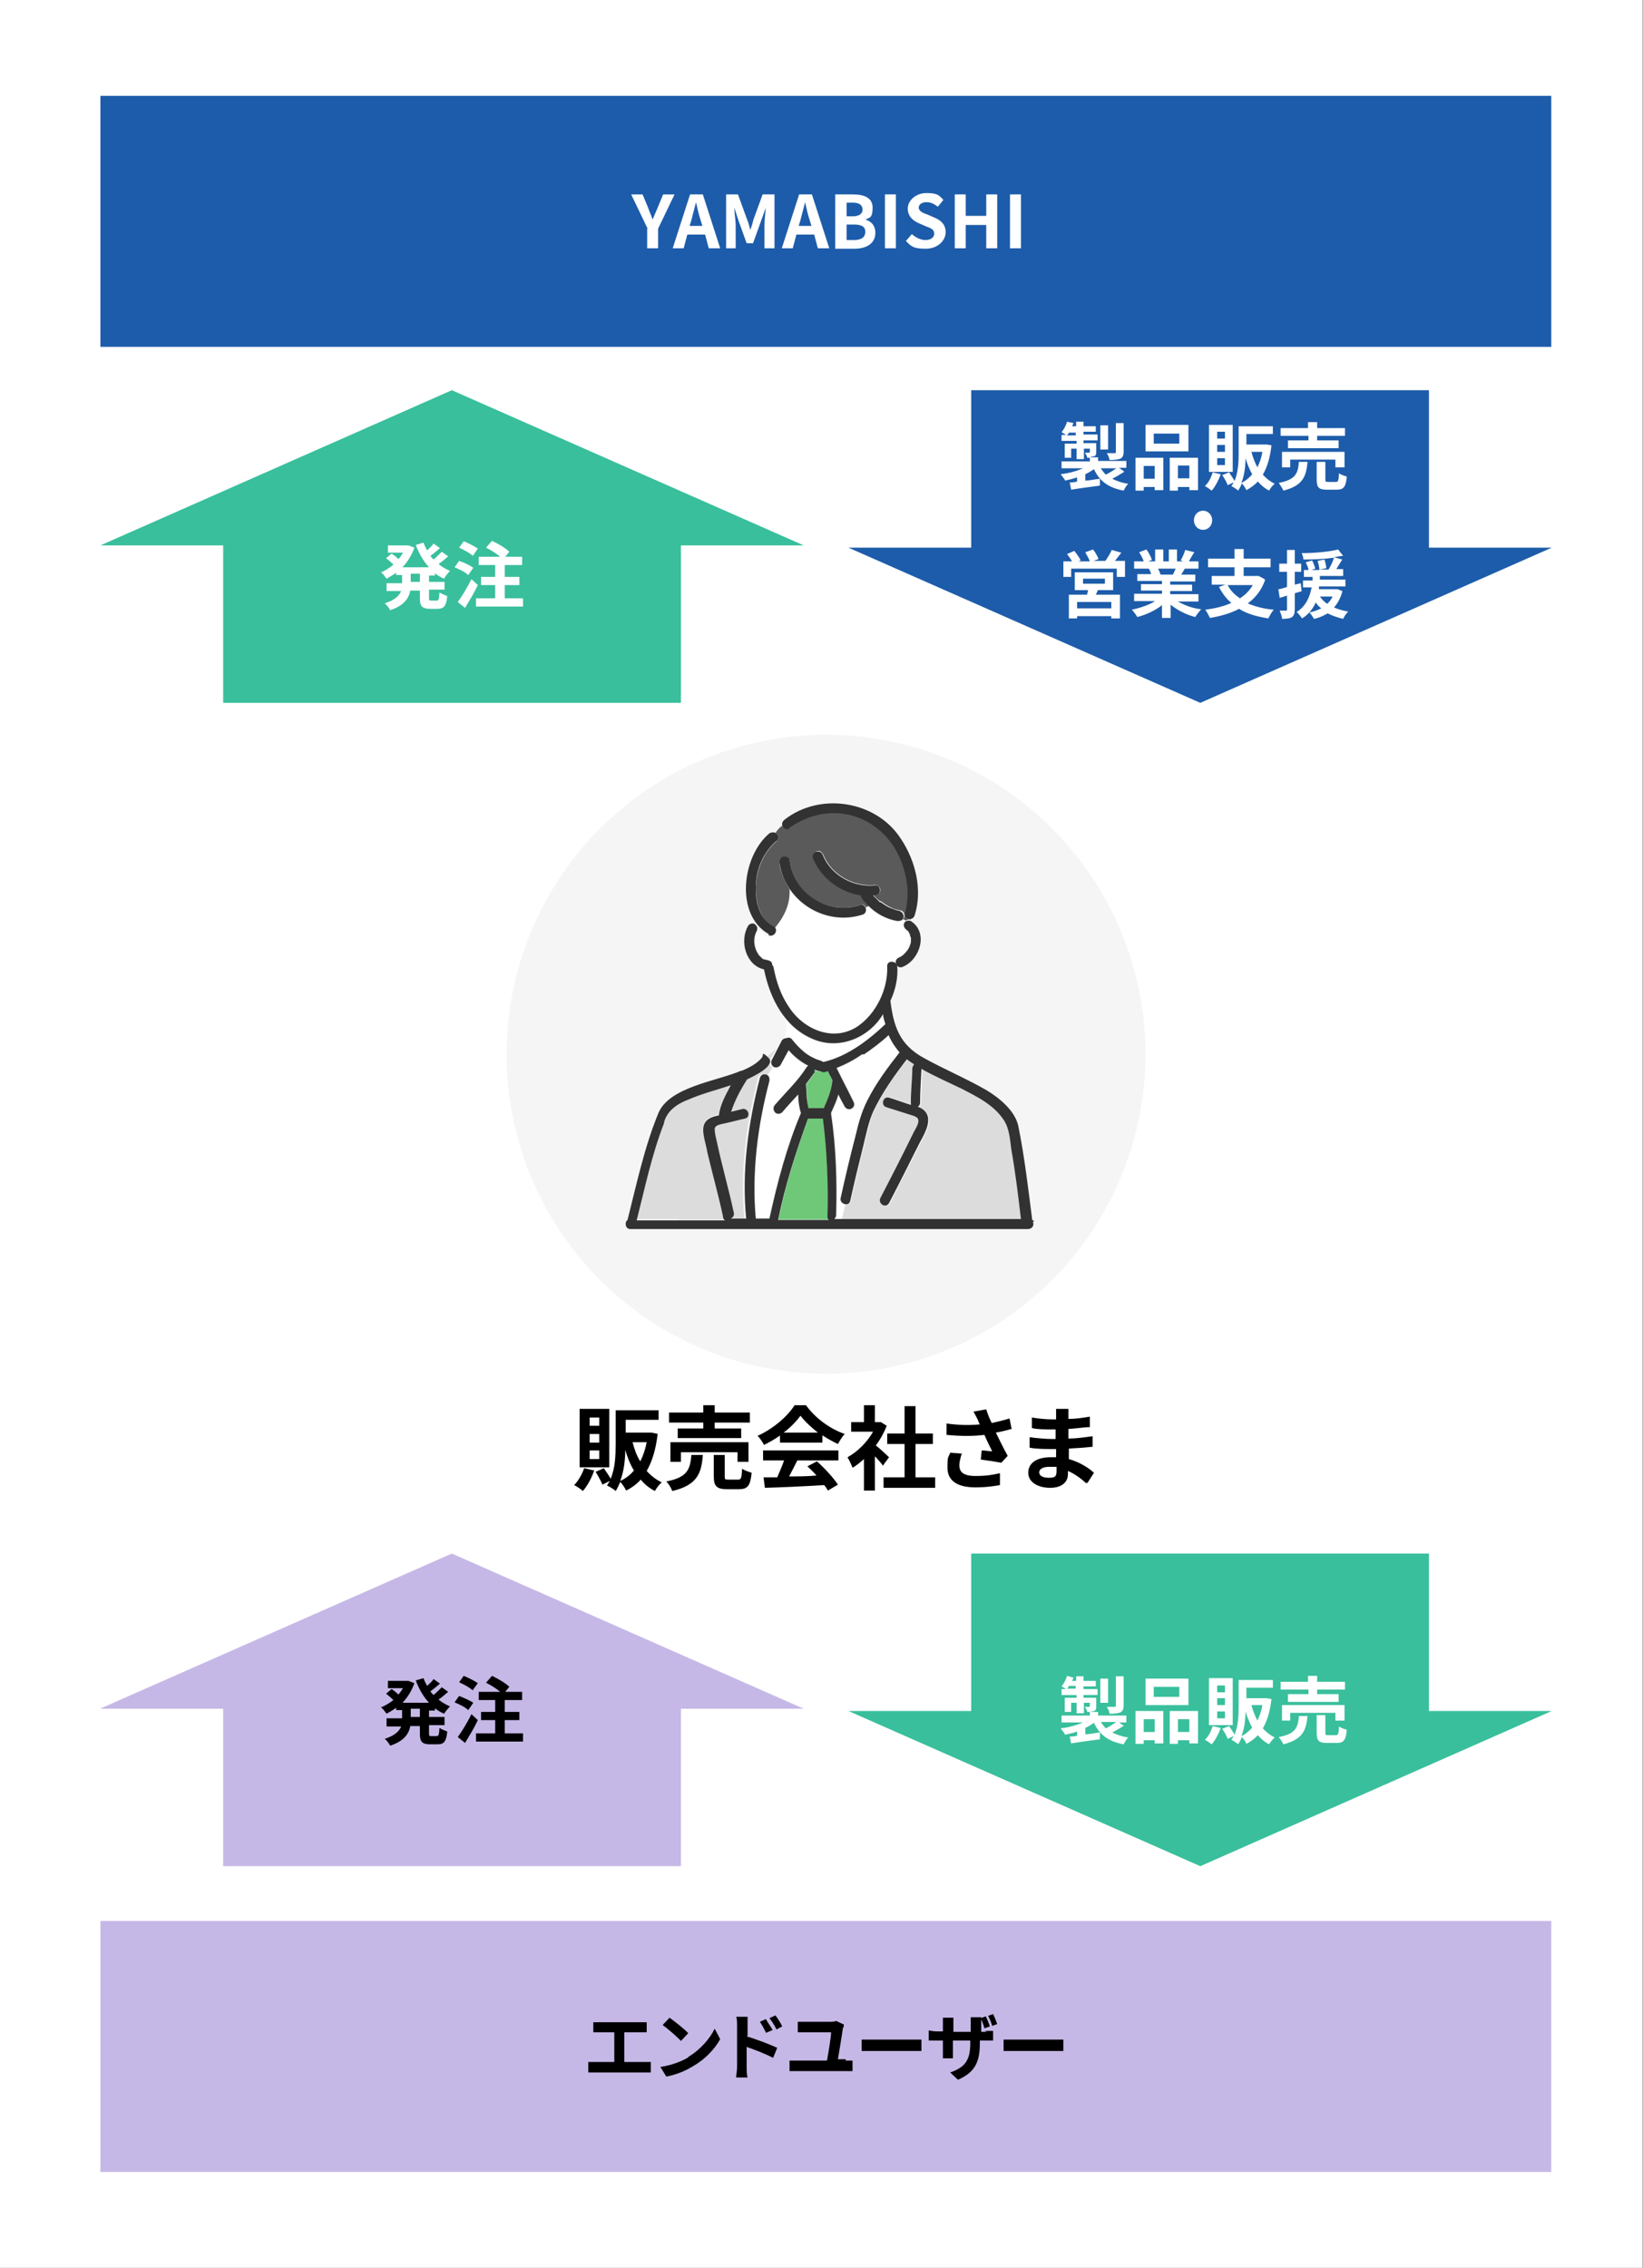
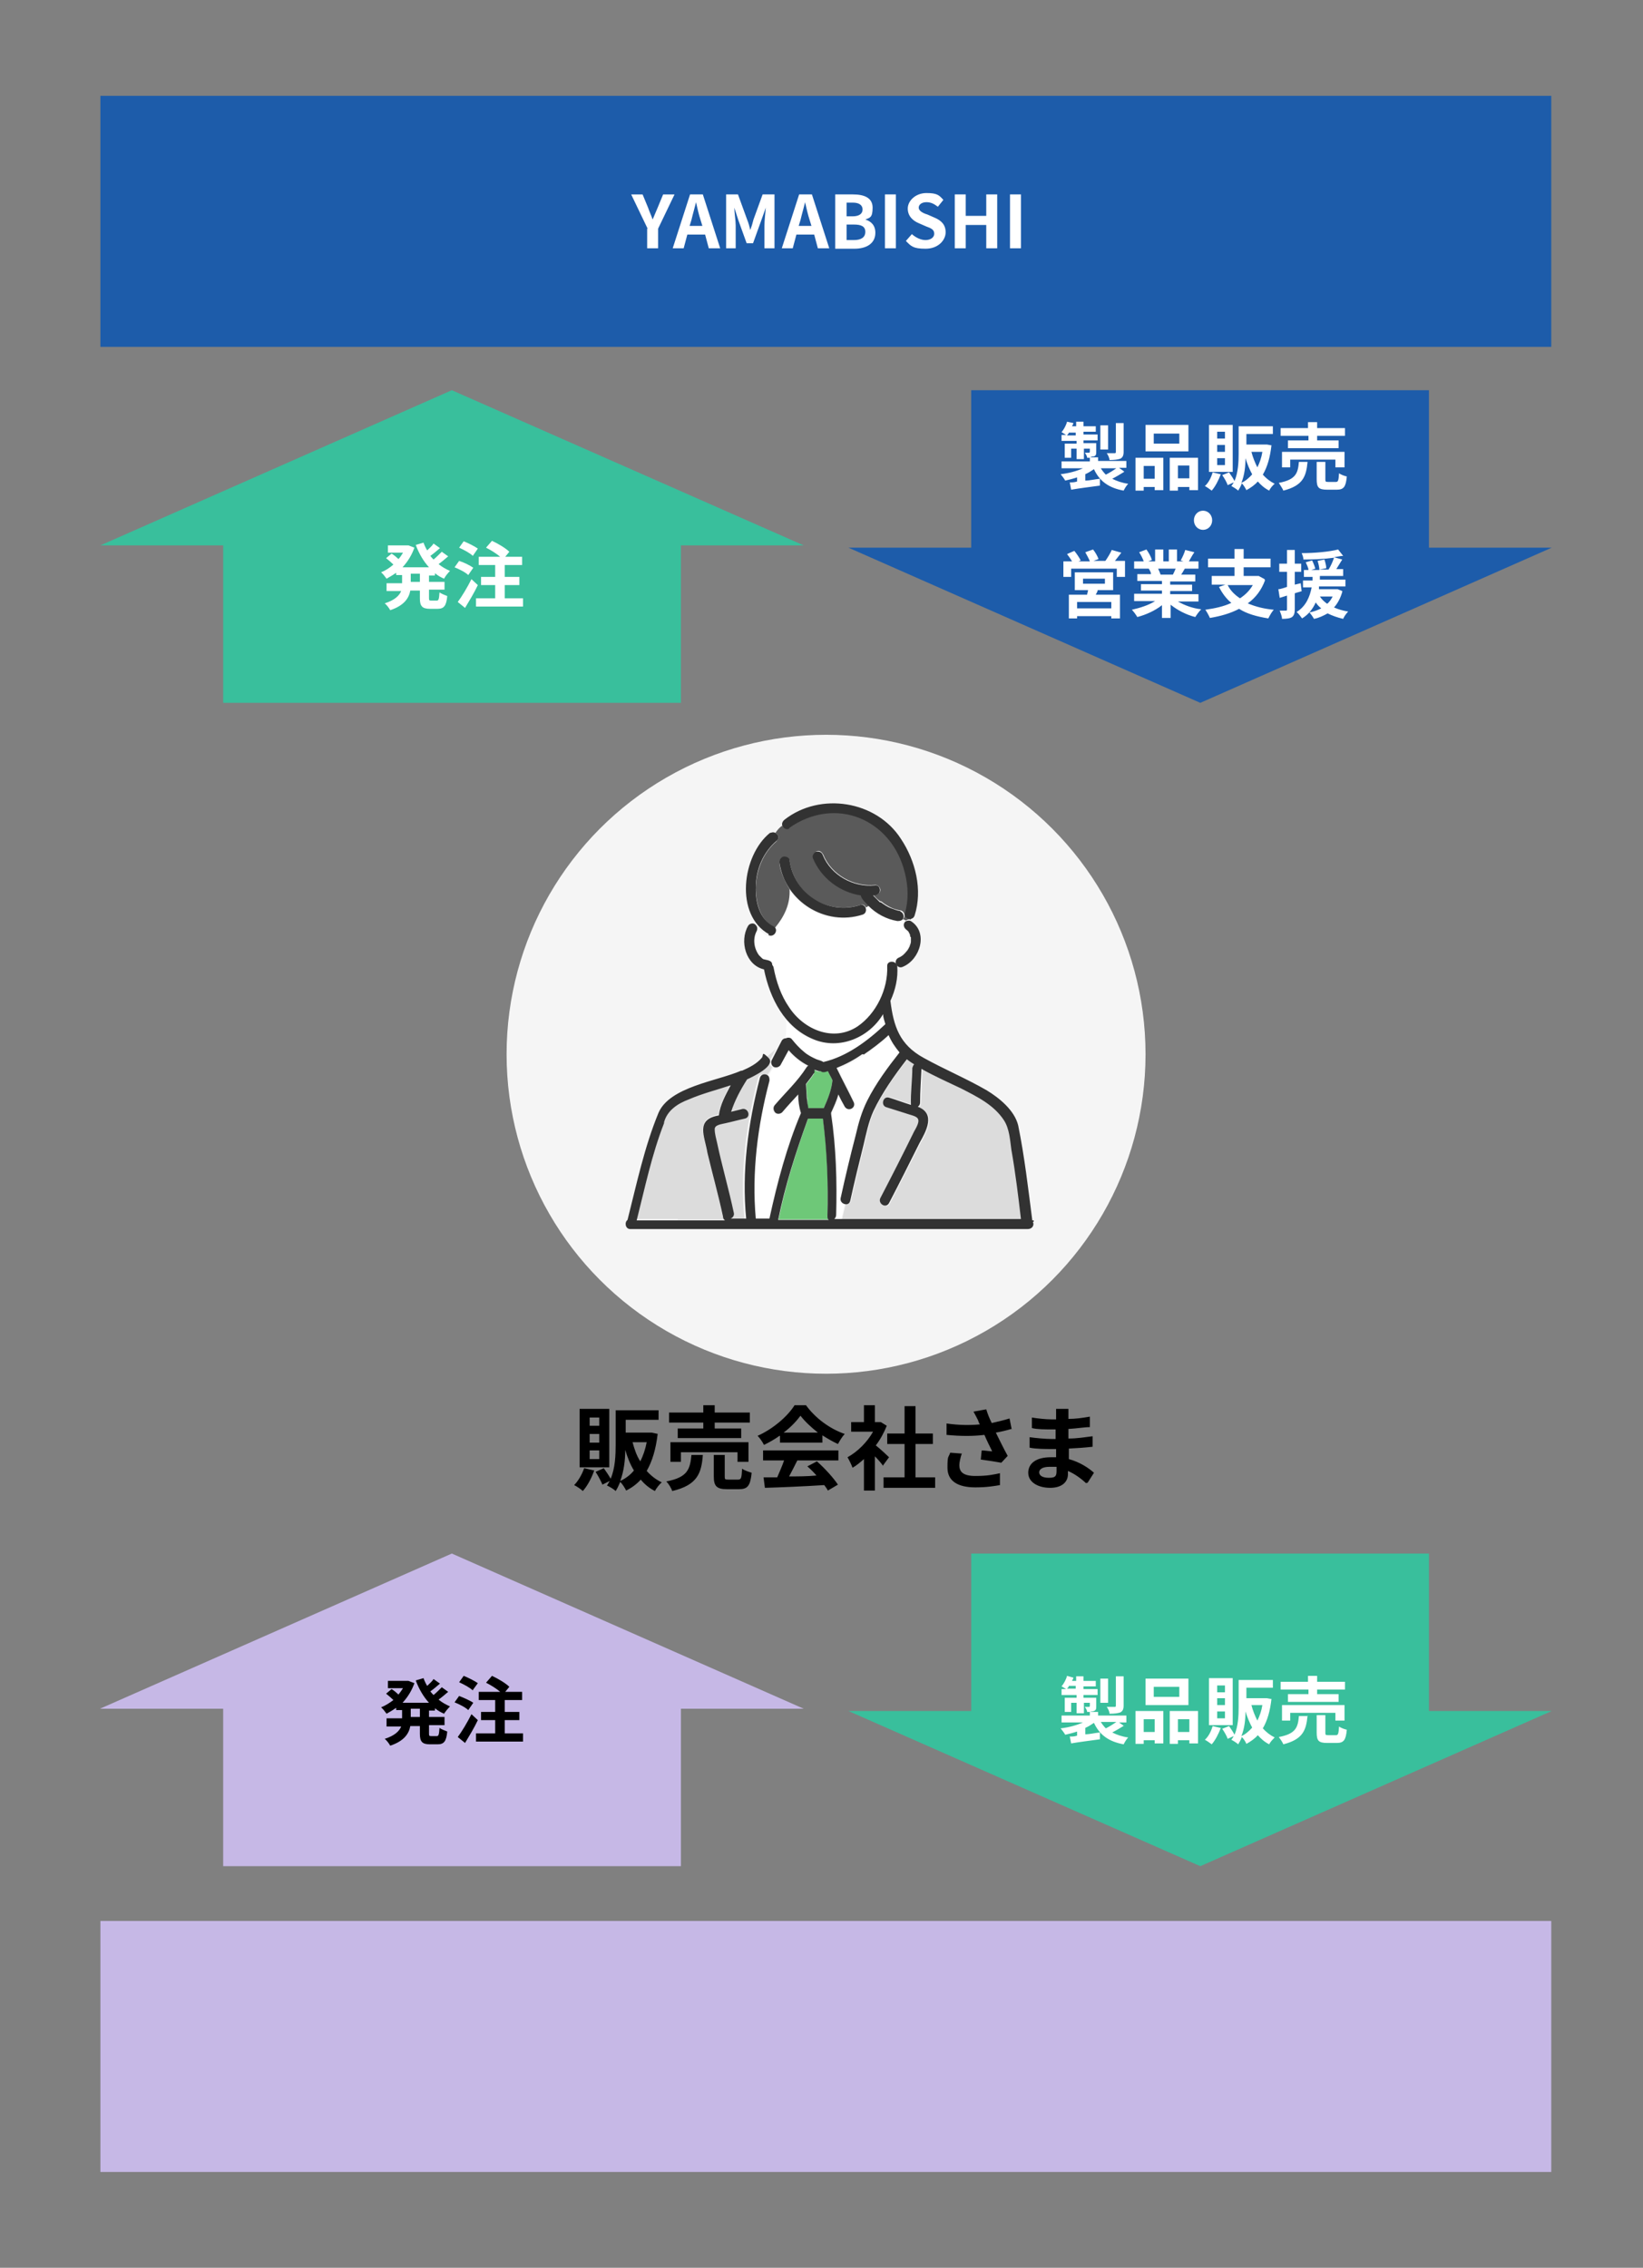
<svg xmlns="http://www.w3.org/2000/svg" id="_レイヤー_2" baseProfile="tiny" version="1.2" viewBox="0 0 360 496.9">
  <rect x="0" y="0" width="360" height="496.9" fill="#808080" stroke="none" />
  <g id="_レイヤー_1-2">
-     <path d="M0,0h359.9v496.9H0V0Z" fill="#fff" />
    <path d="M48.9,154v-40.5h100.3v40.5H48.9Z" fill="#39bf9c" />
    <path d="M22,119.5h154.1l-77.1-34L22,119.5Z" fill="#39bf9c" />
    <path d="M22,21h317.9v55H22V21Z" fill="#1d5caa" />
    <path d="M141.9,50.1l-3.6-7.5h2.5l1.2,2.9c.3.9.7,1.7,1,2.6h0c.4-.9.7-1.7,1.1-2.6l1.2-2.9h2.5l-3.6,7.5v4.3h-2.4v-4.3h0ZM154.4,51.4h-3.8l-.8,3h-2.4l3.8-11.8h2.8l3.8,11.8h-2.5l-.8-3h0ZM153.9,49.5l-.4-1.3c-.4-1.2-.7-2.6-1-3.9h0c-.3,1.3-.7,2.6-1,3.9l-.4,1.3h2.8,0ZM159.1,42.6h2.6l2,5.5c.3.7.5,1.5.7,2.3h0c.3-.8.5-1.5.7-2.3l2-5.5h2.6v11.8h-2.2v-5c0-1.1.2-2.8.3-3.9h0l-1,2.8-1.8,5h-1.4l-1.8-5-.9-2.8h0c0,1.1.3,2.8.3,3.9v5h-2.1v-11.8h0ZM178.3,51.4h-3.8l-.8,3h-2.4l3.8-11.8h2.8l3.8,11.8h-2.5l-.8-3h0ZM177.8,49.5l-.4-1.3c-.4-1.2-.7-2.6-1-3.9h0c-.3,1.3-.7,2.6-1,3.9l-.4,1.3h2.8,0ZM183,42.6h3.9c2.4,0,4.3.7,4.3,2.9s-.6,2.2-1.6,2.6h0c1.3.4,2.2,1.3,2.2,2.9,0,2.4-2,3.5-4.6,3.5h-4.2v-11.8h0ZM186.8,47.4c1.5,0,2.2-.6,2.2-1.5s-.7-1.5-2.1-1.5h-1.4v3h1.4,0ZM187.1,52.6c1.6,0,2.5-.6,2.5-1.8s-.9-1.6-2.5-1.6h-1.6v3.4s1.6,0,1.6,0ZM193.9,42.6h2.4v11.8h-2.4v-11.8ZM198.4,52.9l1.4-1.6c.9.8,2,1.3,3,1.3s1.9-.5,1.9-1.4-.7-1.2-1.8-1.6l-1.6-.7c-1.2-.5-2.4-1.5-2.4-3.2s1.7-3.4,4.1-3.4,2.8.5,3.7,1.5l-1.2,1.5c-.8-.6-1.5-1-2.5-1s-1.7.5-1.7,1.2.9,1.2,1.9,1.5l1.6.7c1.4.6,2.4,1.5,2.4,3.2s-1.6,3.6-4.4,3.6-3.2-.6-4.3-1.7h0ZM209.2,42.6h2.4v4.7h4.5v-4.7h2.4v11.8h-2.4v-5.1h-4.5v5.1h-2.4v-11.8ZM221.3,42.6h2.4v11.8h-2.4v-11.8Z" fill="#fff" />
    <path d="M22,420.9h317.9v55H22v-55Z" fill="#c6b8e6" />
-     <path d="M141.1,451.8c.6,0,1.1,0,1.5,0v2.3h-13.7v-2.3c.5,0,1.1,0,1.6,0h4.1v-6.5h-4.6v-2.2c.4,0,1.1,0,1.5,0h8.7c.5,0,1,0,1.5,0v2.2h-4.9v6.5h4.3ZM150.8,450.7c2.7-1.6,4.8-4.1,5.8-6.2l1.2,2.3c-1.2,2.2-3.3,4.4-5.9,5.9-1.6,1-3.7,1.9-5.9,2.3l-1.3-2.1c2.5-.4,4.6-1.2,6.1-2.1h0ZM150.8,445.5l-1.6,1.7c-.8-.9-2.8-2.6-4-3.5l1.5-1.6c1.1.8,3.2,2.4,4.1,3.4ZM163.6,446.2c2.1.6,5.2,1.8,6.7,2.5l-.9,2.2c-1.7-.9-4.1-1.8-5.8-2.4v4.5c0,.5,0,1.6.2,2.2h-2.5c0-.6.2-1.6.2-2.2v-9.2c0-.6,0-1.4-.2-1.9h2.5c0,.6,0,1.3,0,1.9v2.3h0ZM167.9,445.5c-.5-1-.8-1.6-1.4-2.5l1.3-.6c.4.7,1.1,1.7,1.5,2.4l-1.4.6h0ZM170.1,444.6c-.5-1-.9-1.6-1.5-2.4l1.3-.6c.5.6,1.1,1.6,1.5,2.4l-1.3.7h0ZM185.3,451.5c.6,0,1.1,0,1.5,0v2.3h-13.8v-2.3c.5,0,1.1,0,1.6,0h6.6c.3-1.7.9-5.1.9-6.2h-7.3v-2.3c.5,0,1.2,0,1.8,0h5.1c.4,0,1.2,0,1.5-.2l1.7.8c0,.2,0,.6-.2.7-.2,1.5-.8,5.1-1.1,6.9h1.7v.2ZM188.8,446.9c.6,0,1.7,0,2.6,0h8.6c.7,0,1.5,0,1.9,0v2.5h-13.1v-2.5ZM215.8,445c.9,0,1.3,0,1.8,0v2.1h-2.9v.5c0,4-.9,6.4-4.8,8.1l-1.7-1.6c3.1-1.1,4.4-2.5,4.4-6.4v-.6h-3.8v3.9h-2.2c0-.3,0-1,0-1.7v-2.2h-3.1v-2.2c.3,0,.9.2,1.7.2h1.4v-1.6c0-.6,0-1.1,0-1.4h2.3c0,.3,0,.8,0,1.5v1.6h3.8v-1.7c0-.6,0-1.2,0-1.5h2.3c0,.3,0,.8,0,1.5v1.7h1.2,0ZM215.7,444.4c-.2-.7-.5-1.5-.8-2.2l1.1-.4c.3.6.7,1.6.9,2.2l-1.1.4h0ZM217.4,443.9c-.2-.7-.5-1.5-.9-2.2l1.1-.4c.3.6.7,1.6.9,2.2l-1.1.4h0ZM219.9,446.9c.6,0,1.7,0,2.6,0h8.6c.7,0,1.5,0,1.9,0v2.5h-13.1v-2.5Z" />
    <path d="M94,125.7v1.8h3.4v1.7h-3.4v1.7c0,.6,0,.7.5.7h1.2c.4,0,.5-.3.6-1.8.4.3,1.2.6,1.7.8-.2,2.1-.7,2.8-2.1,2.8h-1.7c-1.7,0-2.2-.6-2.2-2.3v-1.7h-2.1c-.3,1.7-1.4,3.3-4.4,4.3-.2-.4-.8-1.2-1.2-1.5,2.2-.7,3.2-1.7,3.6-2.7h-3.2v-1.7h3.4v-1.8h-1.3v-.5c-.7.5-1.4.9-2.1,1.3-.3-.4-.8-1.1-1.2-1.4,1-.4,1.9-1,2.7-1.7-.4-.4-1.1-1-1.6-1.4l1.2-1c.5.3,1.1.8,1.5,1.2.4-.4.7-.9,1-1.4h-3.3v-1.6h4.5l1.3.5c-.6,1.7-1.5,3.1-2.6,4.3h5.8c-1.2-1.3-2.2-3-2.9-4.9l1.7-.5c.2.6.5,1.2.8,1.7.5-.5,1.1-1,1.4-1.5l1.4,1c-.7.6-1.4,1.2-2.1,1.7.2.3.5.6.7.8.6-.5,1.3-1.2,1.8-1.7l1.4,1c-.7.6-1.4,1.2-2.1,1.7.7.6,1.6,1.1,2.5,1.5-.4.4-1,1.1-1.3,1.7-.7-.3-1.4-.7-2-1.2v.5h-1.5l.2-.4ZM92,125.7h-2v1.8h2v-1.8ZM102.6,126c-.6-.6-2-1.3-3-1.7l1-1.4c1,.3,2.4,1,3.1,1.5l-1.1,1.6ZM104.7,128.2c-.8,1.7-1.9,3.5-2.8,5l-1.6-1.3c.9-1.2,2.1-3.2,3-5l1.4,1.3ZM103.6,121.8c-.6-.6-1.9-1.3-3-1.8l1-1.4c1,.4,2.4,1.1,3.1,1.6,0,0-1.1,1.6-1.1,1.6ZM114.6,131.1v1.8h-10.3v-1.8h4.2v-2.9h-3.1v-1.8h3.1v-2.6h-3.6v-1.8h4.7c-.8-.7-2.1-1.5-3.1-2l1.3-1.5c1.3.6,3,1.6,3.8,2.4l-.9,1.1h3.7v1.8h-3.8v2.6h3.2v1.8h-3.2v2.9s4.2,0,4.1,0h0Z" fill="#fff" />
    <circle cx="181" cy="231" r="70" fill="#f5f5f5" />
    <path d="M176.9,240.7v.8c0,.4,0,.9.2,1.3h3.4c.9-1.9,1.7-3.9,1.9-6.1-.3-.7-.7-1.3-1-2-.5,0-1.2.4-1.6,0-.5.2-.9,0-1.4-.3,0,.3,0,.5,0,.8-.5.8-1.1,1.6-1.7,2.3,0,1.1,0,2.1.2,3.2h.1Z" fill="#6ec878" />
    <path d="M165.7,204.2c-.9,1.7-.6,3.8.5,5.3,0,0,.4.4.5.5.2,0,.4.3.6.4.7.3,1.7.3,1.8,1.2,0,0,.3.3.3.6.7,3.1,1.7,6.1,3.4,8.7,3.2,4.9,9.8,7.7,15,4.2,4.1-2.9,6.8-8.2,6.5-13.2,0-1.4,2-1.4,2.2,0h0c-.6-.5-.6-1.6,0-2,.8-.4,1.2-.7,1.8-1.4.3-.4.5-.7.7-1.1,0-.3.2-.7.3-1.1v-.9c0-.2,0-.4-.2-.6,0-.2-.2-.4-.3-.6l-.4-.4s-.2-.2,0,0c-.6-.4-.8-1.3-.2-1.8-.2,0-.4-.2-.7-.3-.3.2-.6.3-1,.2-2.4-.5-4.6-1.6-6.3-3.3-.2,0-.5.2-.7.4.3.6.2,1.4-.6,1.6-5.8,1.9-12.7-.4-16-5.7.2,3.2-1.2,6.1-3.2,8.5.7.8-.3,2.2-1.4,1.7-1.1-.5-1.9-1.3-2.7-2.2,0,0-.2,0-.2.2.3.4.4.9.2,1.3h0Z" fill="#fff" />
    <path d="M170.2,184.3c-3,2.5-4.5,6.4-4.6,10.2,0,3.4,1,7.2,4.2,8.8,2-2.4,3.4-5.2,3.2-8.5-.8-1.1-3.5-6.5-1.4-7,.5,0,1.3.2,1.4.8.5,3.3,2.3,6.4,5.1,8.3,3.1,2,6.9,2.5,10.4,1.4.6-.2,1,0,1.2.5.2,0,.5-.2.7-.4-.6-.7-1.5-1.4-1.7-2.3-4.6-.6-8.7-3.8-10.5-8.2-.2-.6.2-1.2.8-1.4s1.1.2,1.4.8c1.8,4.4,6.7,7.1,11.4,6.6.6,0,1.1.6,1.1,1.1,0,.8-.8,1.1-1.5,1.1.4.5.9,1,1.5,1.4h.2c.7.6,1.4,1,2.2,1.4.7.3,1.4.5,2.1.6.8.2,1.1,1.4.4,1.9.2,0,.5.2.7.3.3-.2.7-.4,1.1-.2v-.3c-.7,0-1.5-.5-1.2-1.3.9-2.8.8-5.8,0-8.6-2.8-12-15.3-17.2-25.4-9.9-.5.4-1.4,0-1.6-.5-.6.4-1.1,1-1.5,1.6.6.3,1,1.1.3,1.7h0Z" fill="#5a5a5a" />
    <path d="M173.4,227.9c.8,1,1.7,2,2.7,2.8.8.6,1.7,1.1,2.7,1.6.5.2,1,.3,1.5.6,5.2-1.2,9.8-4.6,13.6-8.3-.2-.7-.4-1.4-.5-2.2-5.1,8.1-15.1,8.4-21.1,1.2,0,1.3,0,2.8-.2,4.1h0c.4-.2,1-.2,1.3.2h0Z" fill="#fff" />
    <path d="M148.5,267.2h10.3c-.3,0-.5-.5-.5-.9-.9-4.7-2.3-9.2-3.4-13.9-.6-3.7-2.6-7.2,2.5-8.2.4-2.3,1.6-4.5,2.6-6.6-4.3,1.5-9,2.4-12.7,5.2-1,.8-1.4,1.8-1.9,3-2.7,6.9-4.3,14.2-6,21.3h9.1,0Z" fill="#dcdcdc" />
-     <path d="M168.1,233.4c-1.2,1.4-3,2.4-4.8,3.1-1.3,2.3-2.7,4.6-3.5,7.1.8-.2,1.6-.4,2.4-.6,1.4-.3,1.9,1.8.6,2.1-1.4.3-2.8.7-4.2,1-.8.2-2.5.2-2.4,1.3,0,1,.3,2,.5,2.9,1.1,5.2,2.7,10.3,3.7,15.5,0,.5-.2,1.1-.7,1.2h3.4c-1-10.3.4-20.8,3-30.8.2-1,1.4-.9,1.9-.4.4-.7.9-1.3,1.2-2-.6-.2-.8-1-.5-1.5.4-.8.9-1.6,1.3-2.5-.7.7-1.4,1.3-2.2,1.9.4.4.5,1,0,1.6h.3Z" fill="#dcdcdc" />
+     <path d="M168.1,233.4c-1.2,1.4-3,2.4-4.8,3.1-1.3,2.3-2.7,4.6-3.5,7.1.8-.2,1.6-.4,2.4-.6,1.4-.3,1.9,1.8.6,2.1-1.4.3-2.8.7-4.2,1-.8.2-2.5.2-2.4,1.3,0,1,.3,2,.5,2.9,1.1,5.2,2.7,10.3,3.7,15.5,0,.5-.2,1.1-.7,1.2h3.4c-1-10.3.4-20.8,3-30.8.2-1,1.4-.9,1.9-.4.4-.7.9-1.3,1.2-2-.6-.2-.8-1-.5-1.5.4-.8.9-1.6,1.3-2.5-.7.7-1.4,1.3-2.2,1.9.4.4.5,1,0,1.6Z" fill="#dcdcdc" />
    <path d="M168.4,237c-2.6,9.8-3.9,20-3,30.2h3c1.7-7.8,3.8-15.8,6.9-23.1-.4-1.3-.5-2.8-.6-4.1-1.2,1.3-2.3,2.6-3.5,3.9-.4.4-1.2.4-1.6,0s-.4-1.1,0-1.6c2.3-2.7,4.9-5.2,6.9-8.2,0-.2.2-.3.4-.4-1.7-.8-3.1-2.1-4.3-3.4-.6,1.1-1.2,2.2-1.8,3.3-.3.5-.9.6-1.4.4-.4.7-.8,1.4-1.2,2,.2.2.3.6.2,1h0Z" fill="#fff" />
    <path d="M181.6,267.2c-.2-.2-.4-.5-.3-.9.2-7.1,0-14.3-1-21.3h-3.2c-2.6,7.2-5,14.7-6.5,22.2h11.1,0Z" fill="#6ec878" />
    <path d="M187.3,241.5c.7,1.3-1.1,2.3-1.9,1.1-.4-.9-.9-1.8-1.4-2.7-.4,1.4-1,2.7-1.6,4v.3c1,7.3,1.3,14.8,1.1,22.1,0,.4-.2.7-.4.9h1.2l.8-3.4c-.6,0-1.1-.6-.9-1.3.4-1.7.8-3.4,1.2-5.1,1.4-5.4,2.3-11,4.7-16.1,1.9-3.8,4.5-7.3,7.1-10.6-1.1-1.1-1.8-2.4-2.4-3.8-3.3,3-6.9,5.6-11.1,7.3,1.2,2.5,2.5,4.9,3.7,7.4h-.1Z" fill="#fff" />
    <path d="M195.5,267.2h28.4c-.6-5.1-1.3-10.2-2.1-15.2-.4-2.1-.5-4.6-1.6-6.4-2.2-3.4-5.9-5.2-9.4-7-2.8-1.5-5.9-2.7-8.7-4.3,0,2.5-.2,5-.3,7.4,0,.4-.2.7-.5.9,4,1.5,1.8,5.4.4,7.9-2.2,4.4-4.5,8.8-6.7,13.2-.6,1.3-2.5,0-1.9-1.1,1.9-3.7,3.8-7.4,5.7-11.2.6-1.1,1.2-2.3,1.7-3.5.3-.7,1.3-2.1.8-2.9-.2-.3-.7-.4-1-.6-.7-.2-1.4-.5-2.1-.7-1.3-.4-2.5-.8-3.8-1.2s-.8-2.6.6-2.1c1.6.5,3.2,1.1,4.8,1.6,0-2.7.2-5.4.3-8.1,0-.3,0-.6.4-.8-.6-.4-1.1-.7-1.6-1.1-2.7,3.5-5.4,7.2-7.3,11.3-1.1,2.3-1.6,5-2.2,7.5-1,4.1-2,8.1-2.9,12.2,0,.6-.7.9-1.2.8l-.8,3.4h11.3-.3Z" fill="#dcdcdc" />
    <path d="M226.2,267.5c-.9-7-1.7-14-3.1-20.9-.8-3.3-4.1-6-6.9-7.7-4.5-2.6-9.3-4.6-13.8-7.1-5.3-2.9-6.6-6.9-7.3-12.5,1.1-2.4,1.7-5,1.5-7.6-.2-1.3-2.3-1.3-2.2,0,.2,5-2.4,10.4-6.5,13.2-5.3,3.5-11.8.7-15-4.2-1.8-2.6-2.8-5.6-3.4-8.7,0-.2-.2-.4-.3-.6,0-1-1.1-1-1.8-1.2-.2,0-.4-.2-.6-.4,0,0-.4-.4-.5-.5-1.1-1.5-1.4-3.6-.5-5.3.2-.4.2-.9-.2-1.3-.4-.6-1.4-.4-1.7.2-1.9,3.3-.5,8.6,3.5,9.5,1.3,6.4,4.5,12.7,10.8,15.3,5.7,2.4,12.2-.3,15.3-5.5,0,.7.3,1.5.5,2.2-3.8,3.6-8.4,7.1-13.6,8.3-.4-.3-1-.4-1.5-.6-.9-.4-1.9-.9-2.7-1.6-1-.8-1.9-1.8-2.7-2.8-.3-.4-.9-.4-1.3-.2-.4,0-.7.2-.9.5l-2.2,4.3c-.3.5,0,1.3.5,1.5.5.2,1.1,0,1.4-.4.6-1.1,1.2-2.2,1.8-3.3,1.2,1.4,2.7,2.6,4.3,3.4,0,0-.3.2-.4.4-1.9,3-4.6,5.5-6.9,8.2-.4.4-.4,1.1,0,1.6s1.2.4,1.6,0c1.1-1.3,2.3-2.6,3.5-3.9,0,1.4.2,2.8.6,4.1-3.1,7.3-5.2,15.3-6.9,23.1h-3c-.9-10.1.4-20.4,3-30.2,0-.4,0-.7-.2-1-.5-.6-1.6-.6-1.9.4-2.6,10-4,20.5-3,30.8h-3.4c.5-.2.8-.7.7-1.2-1.1-5.2-2.6-10.3-3.7-15.5-.2-.9-.5-1.9-.5-2.9s1.7-1.1,2.4-1.3c1.4-.3,2.8-.7,4.2-1s.8-2.4-.6-2.1c-.8.2-1.6.4-2.4.6.8-2.5,2.1-4.9,3.5-7.1,1.3-.6,6.4-3,4.7-4.7s-1-.5-1.5,0c-1.1,1.3-2.7,2.1-4.3,2.8h-.2c-5.3,2.3-15.6,3.5-18.1,9.2-3.1,7.5-4.8,15.6-6.8,23.5-.7.5-.5,2,.6,2h87.1c1,0,1.5-.9,1.1-1.6h.2v-.3h-.3ZM189.2,231.1c1.9-1.3,3.8-2.7,5.5-4.3.6,1.4,1.4,2.6,2.4,3.8-2.6,3.3-5.2,6.8-7.1,10.6-1.2,2.4-1.9,4.9-2.5,7.5-1.2,4.6-2.3,9.2-3.3,13.8-.3,1.3,1.8,2,2.1.6.9-4.1,1.9-8.2,2.9-12.2.6-2.5,1.1-5.1,2.2-7.5,1.9-4,4.6-7.8,7.3-11.3.5.4,1.1.8,1.6,1.1-.2.2-.3.5-.4.8,0,2.7-.4,5.4-.3,8.1-1.6-.5-3.2-1.1-4.8-1.6-1.3-.4-1.9,1.7-.6,2.1,1.3.4,2.5.8,3.8,1.2,2.9,1,4.3.7,2.3,4.1-2.4,4.9-4.9,9.8-7.4,14.6-.6,1.2,1.2,2.4,1.9,1.1,2.3-4.4,4.5-8.8,6.7-13.2,1.4-2.5,3.6-6.4-.4-7.9.3-.2.5-.5.5-.9,0-2.5.2-5,.3-7.4,2.8,1.6,5.8,2.9,8.7,4.3,3.5,1.8,7.2,3.6,9.4,7,1.2,1.9,1.3,4.3,1.6,6.4.9,5.1,1.5,10.1,2.1,15.2h-40.9c.2-.2.4-.5.4-.9.2-7.3,0-14.8-1.1-22.1v-.3c.6-1.3,1.2-2.6,1.6-4,.4.9.9,1.8,1.4,2.7.8,1.2,2.6.2,1.9-1.1-1.2-2.5-2.5-4.9-3.7-7.4,2-.8,3.9-1.8,5.6-3h.3ZM178.4,235.2c0-.2.2-.5,0-.8.4,0,.9.4,1.4.3.4.4,1.1.2,1.6,0,.3.7.7,1.3,1,2-.2,2.1-1,4.1-1.9,6.1h-3.4c0-.4-.2-.9-.2-1.3-.2-1.3-.2-2.6-.3-4,.6-.8,1.2-1.5,1.7-2.3h0ZM177.1,245.1h0c0,0,3.2,0,3.2,0,.9,7,1.2,14.2,1,21.3,0,.4,0,.7.3.9h-11.1c1.5-7.5,3.9-14.9,6.5-22.1h0ZM145.5,245.9c.7-2.6,3-4.1,5.4-5,3-1.3,6.2-2.1,9.2-3.1-1.1,2.1-2.3,4.2-2.6,6.6-5.2.9-3.1,4.5-2.5,8.2,1.1,4.6,2.4,9.2,3.4,13.9,0,.4.2.8.5.9h-19.4c1.8-7.1,3.3-14.4,6-21.3h0v-.2Z" fill="#323232" />
    <path d="M168.4,204.9c1.3.6,2.3-1.3,1.1-1.9-3.1-1.6-4-5.4-3.9-8.6,0-3.8,1.6-7.7,4.6-10.2.7-.6.3-1.4-.3-1.7s-.9,0-1.2,0c-6.1,4.9-7.8,18-.2,22.2h-.1ZM188.5,198.3c-7.1,2.3-14.5-2.4-15.5-9.8,0-.6-.8-.9-1.4-.8-.6.2-.9.8-.8,1.4,1.3,8.5,10.1,13.9,18.2,11.3,1.3-.4.8-2.5-.6-2.1h0ZM172.9,181.5c10.1-7.3,22.6-2,25.4,9.9.7,2.8.8,5.8,0,8.6-.4,1.4,1.7,1.9,2.1.6,1.8-5.6.2-12-3-16.8-5.4-8.4-17.7-10.3-25.5-4.2-.5.4-.7,1-.4,1.5s1,.8,1.5.4h0Z" fill="#323232" />
    <path d="M197.3,199.6c-.7,0-1.4-.4-2.1-.6-.8-.3-1.5-.8-2.2-1.3h-.2l-1.5-1.5c.7,0,1.5-.3,1.5-1.1s-.5-1.2-1.1-1.1c-4.7.5-9.6-2.2-11.4-6.6-.2-.6-.7-.9-1.4-.8-.5,0-1,.8-.8,1.4,1.8,4.4,5.9,7.5,10.5,8.2.2.9,1.1,1.6,1.7,2.3,1.7,1.7,3.9,2.9,6.3,3.3.3,0,.7,0,1-.2.7-.5.4-1.7-.4-1.9h0ZM198.4,201.9c-.6.5-.4,1.4.2,1.8h0c.2.2.4.3.5.5s.2.4.3.6c0,.2,0,.4.2.6v.9c0,.4-.2.7-.3,1.1-.2.4-.4.8-.7,1.1-.6.7-.9,1-1.8,1.4-1.2.7-.2,2.6,1.1,1.9,3.7-1.6,5.5-7.4,1.8-9.9-.4-.3-.9-.2-1.3,0h0Z" fill="#323232" />
    <path d="M130.2,322.2c-.6,1.7-1.5,3.4-2.5,4.5-.4-.4-1.3-1-1.9-1.3.9-.9,1.7-2.3,2.2-3.7l2.2.5h0ZM133.5,321.5h-6.5v-12.8h6.5v12.8ZM131.3,310.6h-2.1v1.8h2.1v-1.8ZM131.3,314.2h-2.1v1.9h2.1v-1.9ZM131.3,317.8h-2.1v1.9h2.1v-1.9ZM144.1,314.2c-.4,3.4-1.2,6-2.4,8.1.9,1,2,1.9,3.3,2.5-.5.4-1.2,1.3-1.5,1.9-1.2-.6-2.3-1.5-3.1-2.5-.9,1-2,1.8-3.2,2.4-.3-.6-.8-1.4-1.3-1.9-.3.7-.6,1.4-1,2-.4-.4-1.4-1-1.9-1.2.2-.3.4-.7.6-1l-1.6.8c-.3-.7-.9-1.9-1.5-2.8l1.8-.8c.5.7,1.1,1.6,1.5,2.3,1-2.3,1.1-5.2,1.1-7.5v-7.5h9.4v2.1h-7.2v2.8h5.7l1.4.3h0ZM138.9,322.2c-.8-1.3-1.4-2.8-1.9-4.5,0,2.2-.3,4.7-1.1,6.8,1.1-.5,2.2-1.3,3-2.3ZM138.6,316c.4,1.5.9,3,1.7,4.2.6-1.2,1.1-2.6,1.4-4.2h-3.1,0ZM154,318.8c-.3,4-1.2,6.6-6.7,7.9-.2-.6-.8-1.6-1.3-2.1,4.7-.9,5.2-2.7,5.5-5.8h2.5ZM154.1,311.7h-7.5v-2.2h7.5v-1.6h2.5v1.6h7.7v2.2h-7.7v1.3h5.8v2.1h-13.9v-2.1h5.6v-1.3h0ZM161.6,320.3v-2.1h-12.4v2.1h-2.3v-4.3h17.1v4.3h-2.4ZM161.7,324.2c.7,0,.8-.3.9-2.4.5.4,1.5.7,2.1.9-.3,2.9-.9,3.6-2.8,3.6h-2.6c-2.3,0-2.9-.7-2.9-2.8v-4.7h2.4v4.7c0,.6,0,.7.8.7h2.1ZM170.8,314.6c-1.1.8-2.2,1.4-3.4,2-.3-.6-.9-1.5-1.4-2,3.4-1.5,6.6-4.3,8.1-6.7h2.5c2.1,2.9,5.3,5.2,8.5,6.3-.6.6-1.1,1.5-1.5,2.2-1.1-.5-2.3-1.2-3.4-1.9v1.6h-9.3v-1.5h-.1ZM167.2,317.8h16.5v2.2h-9c-.6,1.2-1.2,2.4-1.8,3.5,1.9,0,4,0,6-.2-.6-.7-1.3-1.4-2-2l2.1-1.1c1.8,1.6,3.6,3.6,4.6,5.1l-2.2,1.3c-.2-.4-.5-.8-.8-1.2-4.7.3-9.6.5-13,.6l-.3-2.3h3c.5-1.2,1.1-2.5,1.5-3.7h-4.6v-2.2h0ZM179.2,313.9c-1.5-1.2-2.9-2.5-3.8-3.7-.9,1.2-2.1,2.5-3.7,3.7h7.5ZM193.5,321.2c-.4-.6-1.1-1.4-1.8-2.1v7.5h-2.4v-6.9c-.8.7-1.6,1.4-2.5,1.9-.2-.6-.8-1.8-1.1-2.3,2.2-1.2,4.3-3.3,5.6-5.6h-4.8v-2.1h2.8v-3.7h2.4v3.7h1.3c0,0,1.3.8,1.3.8-.6,1.5-1.4,3-2.4,4.3,1,.8,2.5,2.2,2.9,2.6l-1.4,1.9h0ZM204.9,323.7v2.3h-11.3v-2.3h4.6v-7.3h-3.8v-2.3h3.8v-6h2.4v6h3.8v2.3h-3.8v7.3h4.3ZM221.6,313.1c-1,.3-2.2.6-3.4.8.8,1.6,1.7,3.5,2.6,5.1l-1.4,1.5c-1.1-.2-3-.5-4.5-.7l.2-2c.7,0,1.7.2,2.3.2-.5-1-1.2-2.4-1.7-3.6-2.4.3-5.2.3-8.3,0v-2.5c2.8.4,5.2.4,7.3.2-.2-.3-.3-.6-.4-.9-.4-.8-.6-1.2-1-1.9l2.8-.5c.3,1,.7,2,1.2,3,1.4-.3,2.6-.6,3.9-1l.5,2.5h0v-.2ZM210.7,318.6c-.2.6-.5,1.8-.5,2.4,0,1.4.7,2.4,3.5,2.4s3.9-.3,5.4-.6v2.6c-1.2.2-2.8.5-5.4.5-4,0-6.1-1.5-6.1-4.3s.2-2.1.6-3.3l2.6.2h0ZM238,325c-1.1-1-2.4-2-4-2.7v.7c0,1.7-1.3,3-3.9,3s-4.8-1.2-4.8-3.3,1.8-3.4,4.9-3.4.8,0,1.2,0v-1.8h-1c-1.2,0-3.4,0-4.8-.3v-2.3c1.2.2,3.7.4,4.8.4h.9v-2.1h-.9c-1.3,0-3.2,0-4.3-.3v-2.3c1.2.2,3.1.4,4.3.4h1v-.9c0-.4,0-1,0-1.4h2.7c0,.4,0,.9,0,1.4v.8c1.5,0,3-.2,4.7-.5v2.3c-1.2,0-2.8.3-4.7.4v2.1c2,0,3.6-.3,5.3-.5v2.3c-1.8.2-3.3.3-5.2.4,0,.7,0,1.5,0,2.3,2.5.7,4.4,2,5.5,3l-1.4,2.2h-.2ZM231.5,321.4c-.5,0-1.1,0-1.6,0-1.4,0-2.2.5-2.2,1.2s.7,1.2,2.1,1.2,1.7-.3,1.7-1.5,0-.5,0-.8h0Z" />
    <path d="M313.1,85.5v40.5h-100.3v-40.5h100.3Z" fill="#1d5caa" />
    <path d="M340,120h-154.1l77.1,34,77-34Z" fill="#1d5caa" />
    <path d="M246.3,103.4c-.8.5-1.8,1.1-2.6,1.5,1,.5,2.1.9,3.5,1.1-.4.4-.8,1.1-1,1.5-3.3-.6-5.3-2.1-6.5-4.7-.6.4-1.2.8-1.9,1.1v1.4c1,0,2.1-.3,3.2-.4v1.5c-2.2.3-4.6.6-6.3.9l-.3-1.6c.5,0,1,0,1.6-.2v-.9c-.9.3-1.7.5-2.6.7-.2-.4-.7-1-1-1.4,1.8-.2,3.6-.7,4.9-1.3h-4.7v-1.5h6.2v-.8h-.6c0-.4-.3-.8-.5-1.1h.9c0,0,.2,0,.2-.2v-.7h-1.3v2.3h-1.6v-2.3h-1.2v2h-1.4v-3.1h2.6v-.6h-3.3v-1.3h1c-.3-.2-.7-.4-1-.6.5-.6,1-1.5,1.2-2.3l1.4.3c0,.2-.2.4-.3.7h.9v-1h1.6v1h2.7v1.2h-2.7v.6h3.1v1.3h-3.1v.6h2.8v1.8c0,.6,0,.9-.5,1.1-.2,0-.5,0-.8.2h1.7v.8h6.2v1.5h-1.6l1.1.8h0ZM235.7,95.4v-.6h-1.5c0,.2-.3.4-.4.6h1.9ZM242.8,98.5h-1.7v-5.3h1.7v5.3ZM241.2,102.6c.3.5.7,1,1.1,1.4.8-.4,1.6-.9,2.3-1.4h-3.4ZM246.2,99c0,.8-.2,1.2-.7,1.5-.6.2-1.3.3-2.4.3,0-.4-.3-1.1-.6-1.5h1.7c.2,0,.3,0,.3-.3v-6.3h1.7v6.4h0ZM248.8,100.3h6.1v7.1h-1.9v-.7h-2.4v.8h-1.8v-7.2h0ZM250.6,102.1v2.8h2.4v-2.8h-2.4ZM260.4,98.9h-9.4v-5.8h9.4v5.8ZM258.4,95h-5.6v2.2h5.6v-2.2ZM262.5,100.3v7.1h-1.9v-.7h-2.5v.8h-1.8v-7.2h6.3,0ZM260.6,104.8v-2.8h-2.5v2.8h2.5ZM267.5,103.9c-.5,1.3-1.2,2.7-2,3.6-.4-.3-1.1-.8-1.5-1,.8-.7,1.4-1.9,1.7-3l1.7.4h0ZM270.1,103.4h-5.2v-10.3h5.2v10.3ZM268.4,94.6h-1.7v1.5h1.7v-1.5ZM268.4,97.5h-1.7v1.5h1.7v-1.5ZM268.4,100.4h-1.7v1.5h1.7v-1.5ZM278.6,97.5c-.3,2.7-.9,4.8-1.9,6.5.7.8,1.6,1.5,2.6,2-.4.3-1,1-1.2,1.5-1-.5-1.8-1.2-2.5-2-.7.8-1.6,1.4-2.5,1.9-.2-.4-.6-1.1-1-1.5-.2.6-.5,1.1-.8,1.6-.3-.3-1.1-.8-1.5-1,.2-.3.4-.5.5-.8l-1.3.6c-.2-.6-.7-1.5-1.2-2.2l1.5-.6c.4.6.9,1.3,1.2,1.9.8-1.9.9-4.2.9-6v-6h7.5v1.7h-5.8v2.3h4.5l1.1.2h-.1ZM274.4,104c-.6-1.1-1.1-2.3-1.5-3.6,0,1.7-.2,3.7-.9,5.4.9-.4,1.7-1.1,2.4-1.9h0ZM274.2,99c.3,1.2.8,2.4,1.3,3.4.5-1,.9-2.1,1.1-3.4h-2.5,0ZM286.5,101.2c-.3,3.2-1,5.2-5.3,6.3-.2-.5-.7-1.2-1-1.7,3.8-.7,4.2-2.2,4.4-4.6h2,0ZM286.6,95.5h-6v-1.7h6v-1.3h2v1.3h6.1v1.7h-6.1v1h4.7v1.7h-11.1v-1.7h4.5v-1h0ZM292.6,102.4v-1.7h-9.9v1.7h-1.8v-3.4h13.7v3.4h-2ZM292.7,105.6c.5,0,.6-.3.7-1.9.4.3,1.2.6,1.7.7-.2,2.3-.7,2.9-2.2,2.9h-2.1c-1.9,0-2.3-.5-2.3-2.3v-3.8h1.9v3.8c0,.5,0,.6.7.6h1.6,0ZM263.6,111.9c1.1,0,2,.9,2,2.1s-.9,2.1-2,2.1-2-.9-2-2.1.9-2.1,2-2.1ZM246.5,123v3.4h-1.8v-1.8h-10v1.8h-1.7v-3.4h1.9c-.3-.5-.7-1.1-1.1-1.6l1.6-.7c.5.6,1.1,1.5,1.4,2.1l-.5.2h2.5c-.2-.6-.7-1.4-1-2l1.7-.6c.5.6,1,1.5,1.2,2.1l-1.1.4h2.6c.5-.7,1.1-1.7,1.4-2.4l2.1.6c-.5.6-.9,1.2-1.4,1.8h2.2ZM240.5,129.3c0,.4-.3.7-.4,1h5.3v5.2h-1.9v-.5h-7.5v.5h-1.8v-5.2h4c0-.3.2-.7.2-1h-2.9v-3.9h8.4v3.9h-3.4ZM243.5,131.9h-7.5v1.4h7.5v-1.4ZM237.3,127.9h4.8v-1.1h-4.8v1.1ZM258.1,131.8c1.4.8,3.2,1.5,5.1,1.7-.4.4-1,1.2-1.3,1.7-2-.5-3.9-1.5-5.4-2.7v2.9h-1.9v-2.8c-1.5,1.2-3.5,2.1-5.4,2.6-.3-.5-.8-1.2-1.2-1.6,1.8-.4,3.7-1,5.1-1.9h-4.6v-1.6h6.1v-.7h-4.6v-1.4h4.6v-.7h-5.4v-1.5h3c0-.4-.3-.9-.5-1.2h.2-3.4v-1.6h2.1c-.2-.6-.6-1.4-1-2l1.6-.6c.5.7,1,1.6,1.2,2.3l-.8.3h1.5v-2.6h1.8v2.6h1.2v-2.6h1.8v2.6h1.4l-.6-.2c.4-.7.8-1.6,1-2.3l2,.5c-.5.7-.9,1.5-1.2,2h2.1v1.6h-3c-.3.5-.5.9-.8,1.3h3.1v1.5h-5.5v.7h4.8v1.4h-4.8v.7h6.2v1.6h-4.6,0ZM253.8,124.7c.2.4.4.9.5,1.2h-.3,3c.2-.4.4-.8.6-1.3h-3.8ZM277.2,127.1c-.8,2.2-2.1,3.9-3.8,5.1,1.6.7,3.5,1.2,5.7,1.4-.4.4-.9,1.3-1.2,1.9-2.5-.4-4.7-1-6.4-2.1-1.9,1-4,1.6-6.4,2-.2-.5-.7-1.4-1-1.8,2.1-.3,4-.7,5.7-1.5-1.1-.9-2-2.1-2.7-3.5l1.4-.5h-3v-1.9h5v-1.9h-5.8v-1.9h5.8v-2.1h2v2.1h5.9v1.9h-5.9v1.9h3.3l1.3.7h0v.2ZM269,128.2c.6,1.2,1.5,2.1,2.7,2.9,1.2-.8,2.1-1.7,2.8-2.9h-5.5ZM285.3,129.5c-.5.2-1.1.3-1.6.5v3.5c0,.9-.2,1.4-.6,1.7s-1.2.4-2.2.4c0-.6-.3-1.2-.5-1.8h1.3c.2,0,.3,0,.3-.3v-3l-1.6.5-.3-1.9c.5,0,1.2-.3,1.9-.5v-3.3h-1.7v-1.8h1.7v-3h1.7v3h1.4v1.8h-1.4v2.8l1.3-.3.2,1.7h.1ZM294.1,129.7c-.4,1.4-1,2.5-1.8,3.4.9.4,1.9.7,3.1.9-.4.4-.9,1.1-1.1,1.6-1.3-.3-2.4-.7-3.4-1.2-.9.5-1.9,1-3,1.2-.2-.4-.7-1.1-1-1.4,1-.2,1.8-.5,2.6-.9-.5-.4-.9-.8-1.2-1.3-.6,1.3-1.5,2.6-3,3.5-.3-.4-.8-1.1-1.2-1.4,2.1-1.3,2.9-3.4,3.3-5.4h-1.9v-1.5h2.1v-.8h-1.9v-1.5h1c0-.5-.4-1.2-.6-1.7l1.4-.4c.3.6.6,1.4.7,1.8l-.9.3h1.8c0-.5-.2-1.4-.4-2l1.5-.3c.2.6.4,1.4.4,1.9l-1.5.3h2c.5-.8.9-1.7,1.2-2.6-2.1.3-4.6.4-6.7.4,0-.4-.2-1-.4-1.4,2.8,0,6.1-.3,8-.8l1.1,1.4c-.6,0-1.3.2-2,.3l1.8.5c-.4.7-.9,1.4-1.3,2.1h1.5v1.5h-5.1v.8h5.6v1.5h-5.8c0,.2,0,.4,0,.6h4.1l1,.4h0v.2ZM289.2,130.7c.4.6.9,1.1,1.6,1.6.5-.4.9-1,1.2-1.6h-2.8Z" fill="#fff" />
    <path d="M48.9,408.9v-40.5h100.3v40.5H48.9Z" fill="#c6b8e6" />
    <path d="M22,374.4h154.1l-77.1-34-77.1,34h0Z" fill="#c6b8e6" />
    <path d="M94,374.4v1.8h3.4v1.8h-3.4v1.7c0,.6,0,.7.5.7h1.2c.4,0,.5-.3.6-1.8.4.3,1.2.6,1.7.8-.2,2.1-.7,2.8-2.1,2.8h-1.7c-1.7,0-2.2-.6-2.2-2.3v-1.7h-2.1c-.3,1.7-1.4,3.3-4.4,4.3-.2-.4-.8-1.2-1.2-1.5,2.2-.7,3.2-1.7,3.6-2.7h-3.2v-1.8h3.4v-1.8h-1.3v-.5c-.7.5-1.4.9-2.1,1.3-.3-.4-.8-1.1-1.2-1.4,1-.4,1.9-1,2.7-1.6-.4-.4-1.1-1-1.6-1.4l1.2-1c.5.3,1.1.8,1.5,1.2.4-.5.7-.9,1-1.4h-3.3v-1.6h4.5l1.3.5c-.6,1.7-1.5,3.1-2.6,4.3h5.8c-1.2-1.3-2.2-3-2.9-4.9l1.7-.5c.2.6.5,1.2.8,1.7.5-.5,1.1-1,1.4-1.5l1.4,1c-.7.6-1.4,1.2-2.1,1.7.2.3.5.6.7.8.6-.5,1.3-1.2,1.8-1.7l1.4,1c-.7.6-1.4,1.2-2.1,1.7.7.6,1.6,1.1,2.5,1.5-.4.4-1,1.1-1.3,1.6-.7-.3-1.4-.7-2-1.2v.5h-1.5l.2-.4ZM92,374.4h-2v1.8h2v-1.8ZM102.6,374.7c-.6-.6-2-1.3-3-1.7l1-1.4c1,.4,2.4,1,3.1,1.5l-1.1,1.6ZM104.7,376.9c-.8,1.7-1.9,3.5-2.8,5l-1.6-1.3c.9-1.2,2.1-3.2,3-5l1.4,1.3ZM103.6,370.4c-.6-.6-1.9-1.3-3-1.8l1-1.4c1,.4,2.4,1.1,3.1,1.6l-1.1,1.5h0ZM114.6,379.8v1.8h-10.3v-1.8h4.2v-2.9h-3.1v-1.8h3.1v-2.6h-3.6v-1.8h4.7c-.8-.7-2.1-1.5-3.1-2l1.3-1.5c1.3.6,3,1.6,3.8,2.4l-.9,1.1h3.7v1.8h-3.8v2.6h3.2v1.8h-3.2v2.9h4.2-.2Z" />
    <path d="M313.1,340.4v40.5h-100.3v-40.5h100.3Z" fill="#39bf9c" />
    <path d="M340,374.9h-154.1l77.1,34,77-34Z" fill="#39bf9c" />
    <path d="M246.3,378.1c-.8.5-1.8,1.1-2.6,1.5,1,.5,2.1.9,3.5,1.1-.4.4-.8,1.1-1,1.5-3.3-.6-5.3-2.1-6.5-4.7-.6.4-1.2.8-1.9,1.1v1.4c1,0,2.1-.3,3.2-.4v1.5c-2.2.3-4.6.6-6.3.9l-.3-1.5c.5,0,1,0,1.6-.2v-.9c-.9.3-1.7.5-2.6.7-.2-.4-.7-1-1-1.4,1.8-.2,3.6-.7,4.9-1.3h-4.7v-1.5h6.2v-.8h-.6c0-.4-.3-.8-.5-1.1h.9c0,0,.2,0,.2-.2v-.7h-1.3v2.3h-1.6v-2.3h-1.2v2h-1.4v-3.1h2.6v-.6h-3.3v-1.3h1c-.3-.2-.7-.4-1-.6.5-.6,1-1.5,1.2-2.3l1.4.4c0,.2-.2.4-.3.7h.9v-1h1.6v1h2.7v1.2h-2.7v.6h3.1v1.3h-3.1v.6h2.8v1.8c0,.6,0,.9-.5,1.1s-.5,0-.8.2h1.7v.8h6.2v1.5h-1.6l1.1.8h0ZM235.7,370v-.6h-1.5c0,.2-.3.5-.4.6h1.9ZM242.8,373.1h-1.7v-5.3h1.7v5.3ZM241.2,377.3c.3.5.7,1,1.1,1.4.8-.4,1.6-.9,2.3-1.4h-3.4ZM246.2,373.7c0,.8-.2,1.2-.7,1.5-.6.2-1.3.3-2.4.3,0-.5-.3-1.1-.6-1.5h1.7c.2,0,.3,0,.3-.3v-6.4h1.7v6.4h0ZM248.8,374.9h6.1v7.1h-1.9v-.7h-2.4v.8h-1.8v-7.2h0ZM250.6,376.7v2.8h2.4v-2.8h-2.4ZM260.4,373.6h-9.4v-5.8h9.4v5.8ZM258.4,369.6h-5.6v2.2h5.6v-2.2ZM262.5,374.9v7.1h-1.9v-.7h-2.5v.8h-1.8v-7.2h6.3,0ZM260.6,379.5v-2.8h-2.5v2.8h2.5ZM267.5,378.6c-.5,1.3-1.2,2.7-2,3.6-.4-.3-1.1-.8-1.5-1,.8-.7,1.4-1.9,1.7-3l1.7.4h0ZM270.1,378h-5.2v-10.3h5.2v10.3ZM268.4,369.3h-1.7v1.5h1.7v-1.5ZM268.4,372.1h-1.7v1.5h1.7v-1.5ZM268.4,375h-1.7v1.5h1.7v-1.5ZM278.6,372.2c-.3,2.7-.9,4.8-1.9,6.5.7.8,1.6,1.5,2.6,2-.4.4-1,1-1.2,1.5-1-.5-1.8-1.2-2.5-2-.7.8-1.6,1.4-2.5,1.9-.2-.5-.6-1.1-1-1.5-.2.6-.5,1.1-.8,1.6-.3-.3-1.1-.8-1.5-1,.2-.3.4-.5.5-.8l-1.3.6c-.2-.6-.7-1.5-1.2-2.2l1.5-.6c.4.6.9,1.3,1.2,1.9.8-1.9.9-4.2.9-6v-6h7.5v1.7h-5.8v2.3h4.5l1.1.2h-.1ZM274.4,378.6c-.6-1.1-1.1-2.3-1.5-3.6,0,1.7-.2,3.7-.9,5.4.9-.4,1.7-1.1,2.4-1.9h0ZM274.2,373.6c.3,1.2.8,2.4,1.3,3.4.5-1,.9-2.1,1.1-3.4h-2.5,0ZM286.5,375.9c-.3,3.2-1,5.2-5.3,6.3-.2-.5-.7-1.2-1-1.6,3.8-.7,4.2-2.2,4.4-4.6h2,0ZM286.6,370.2h-6v-1.7h6v-1.3h2v1.3h6.1v1.7h-6.1v1h4.7v1.7h-11.1v-1.7h4.5v-1h0ZM292.6,377v-1.7h-9.9v1.7h-1.8v-3.4h13.7v3.4h-2ZM292.7,380.2c.5,0,.6-.3.7-1.9.4.3,1.2.6,1.7.7-.2,2.3-.7,2.9-2.2,2.9h-2.1c-1.9,0-2.3-.5-2.3-2.3v-3.8h1.9v3.8c0,.5,0,.6.7.6h1.6,0Z" fill="#fff" />
  </g>
</svg>